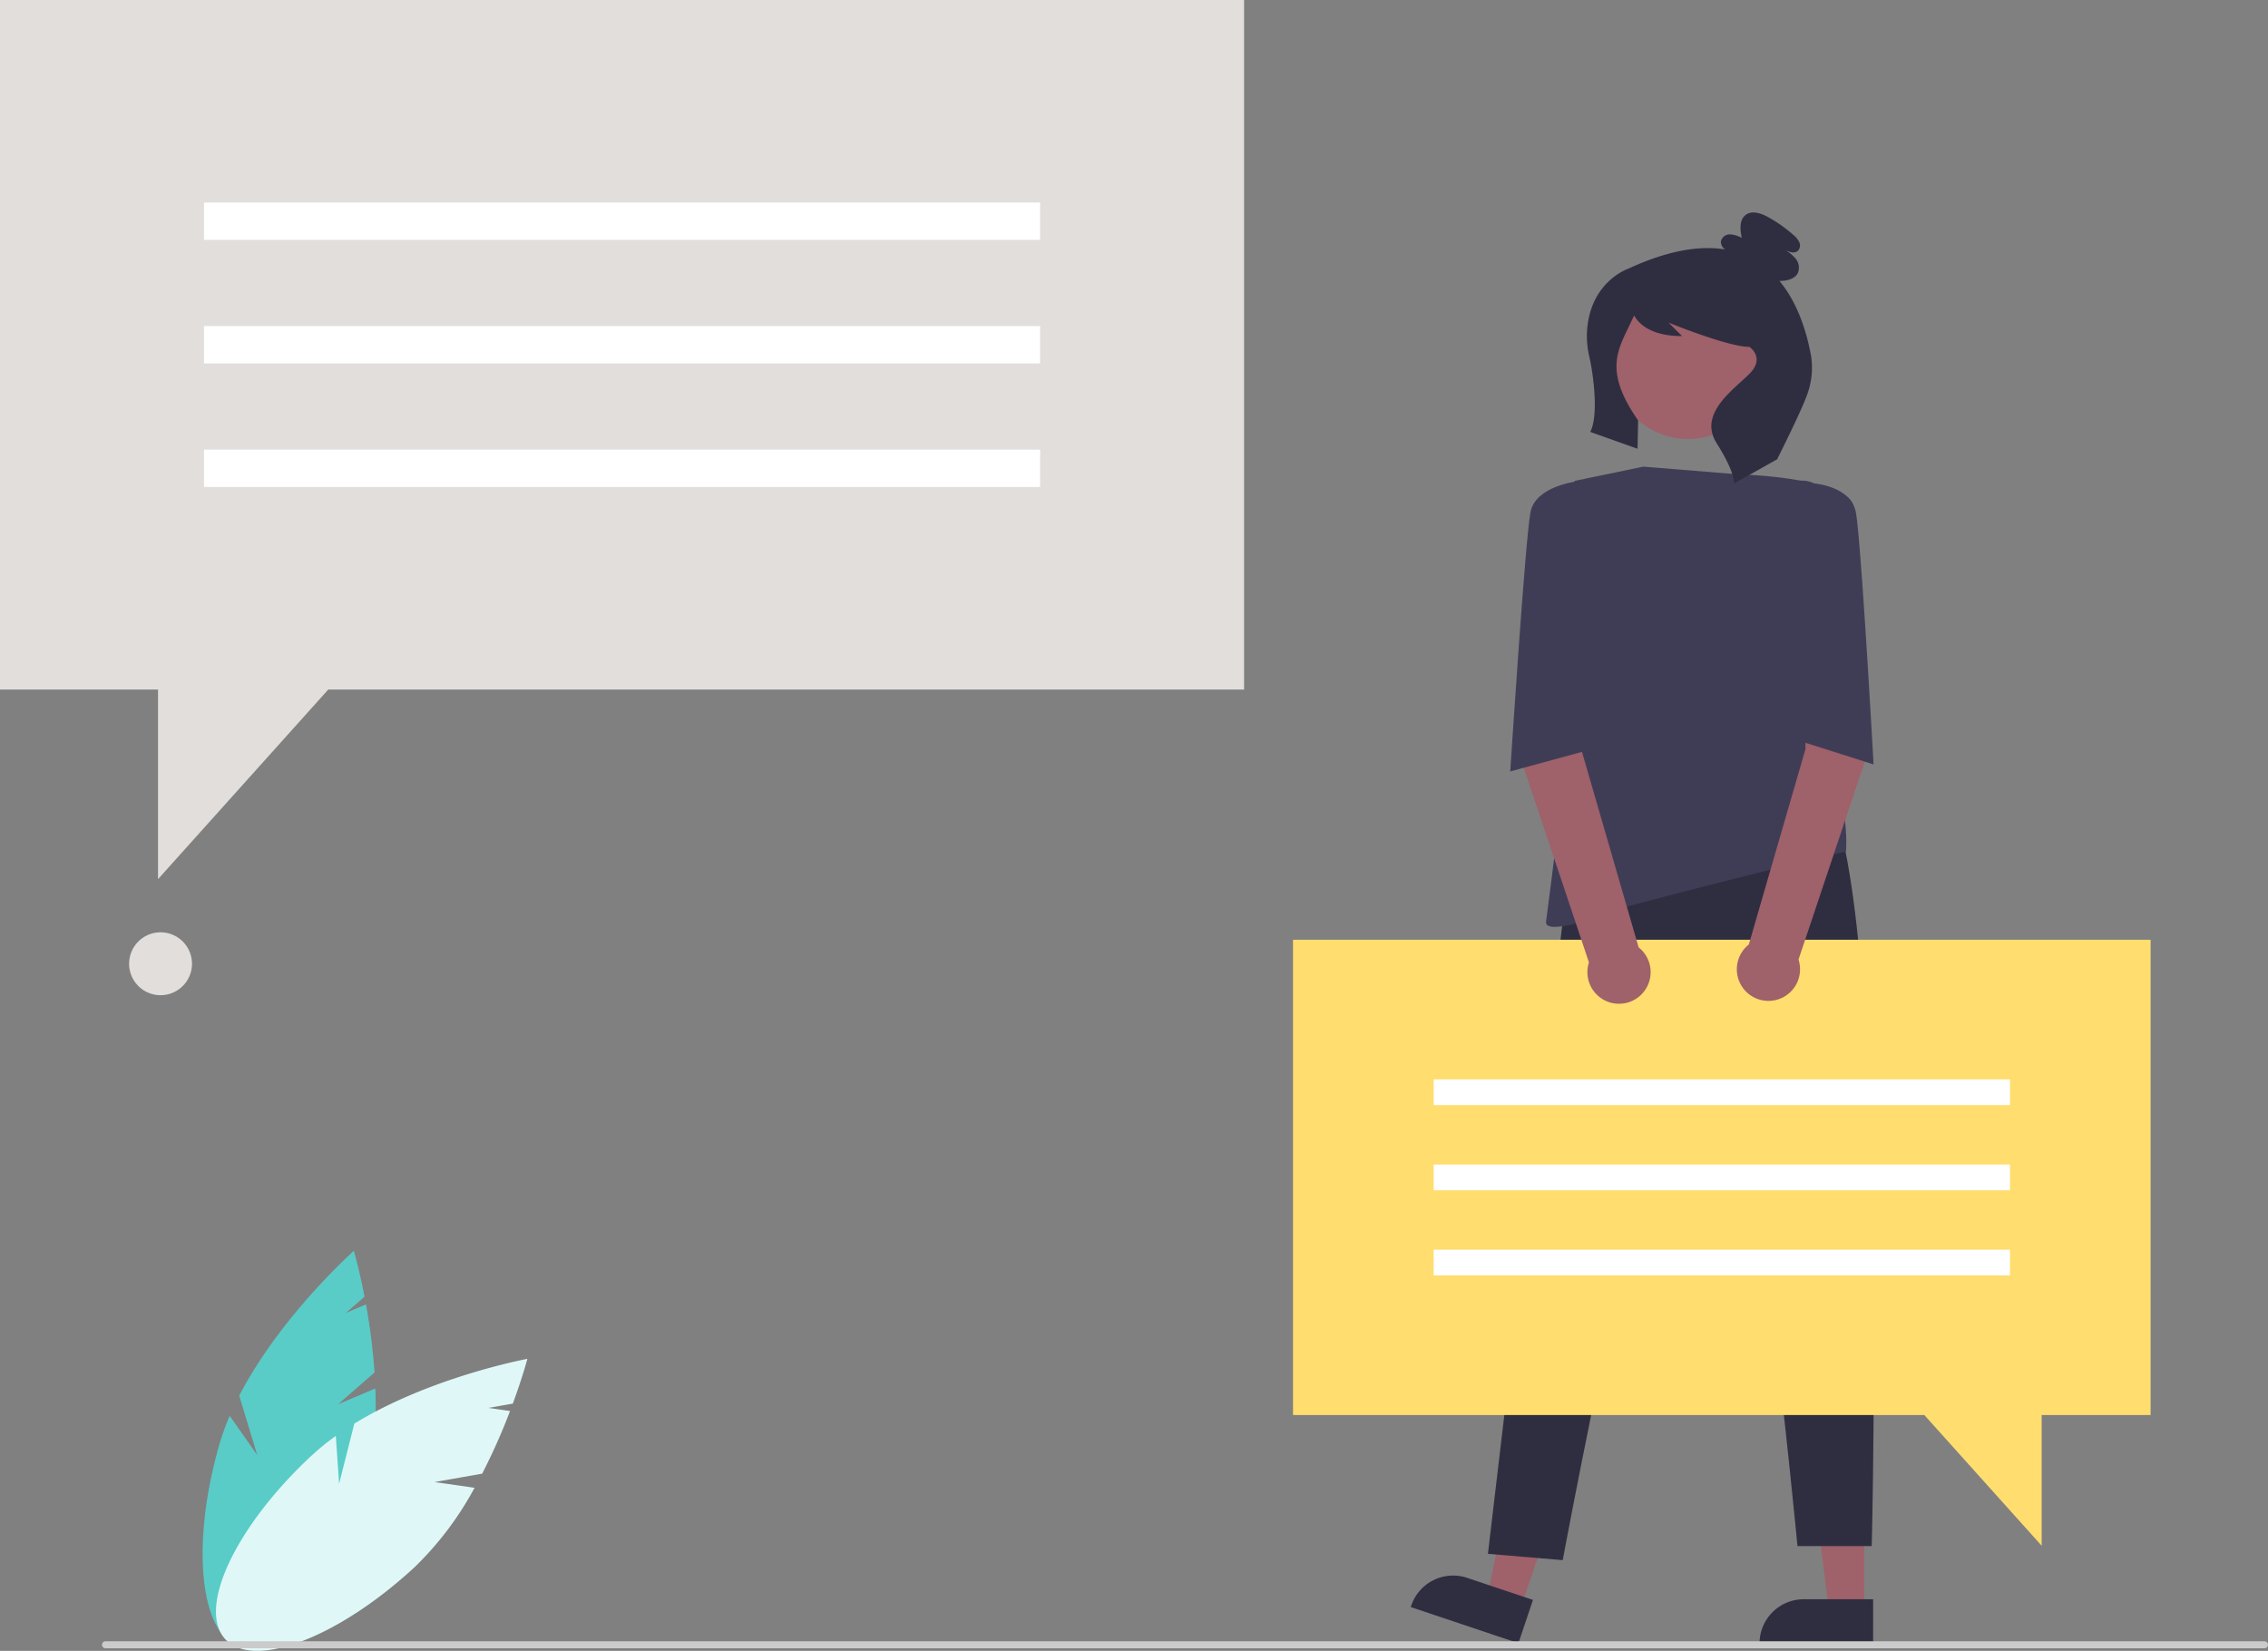
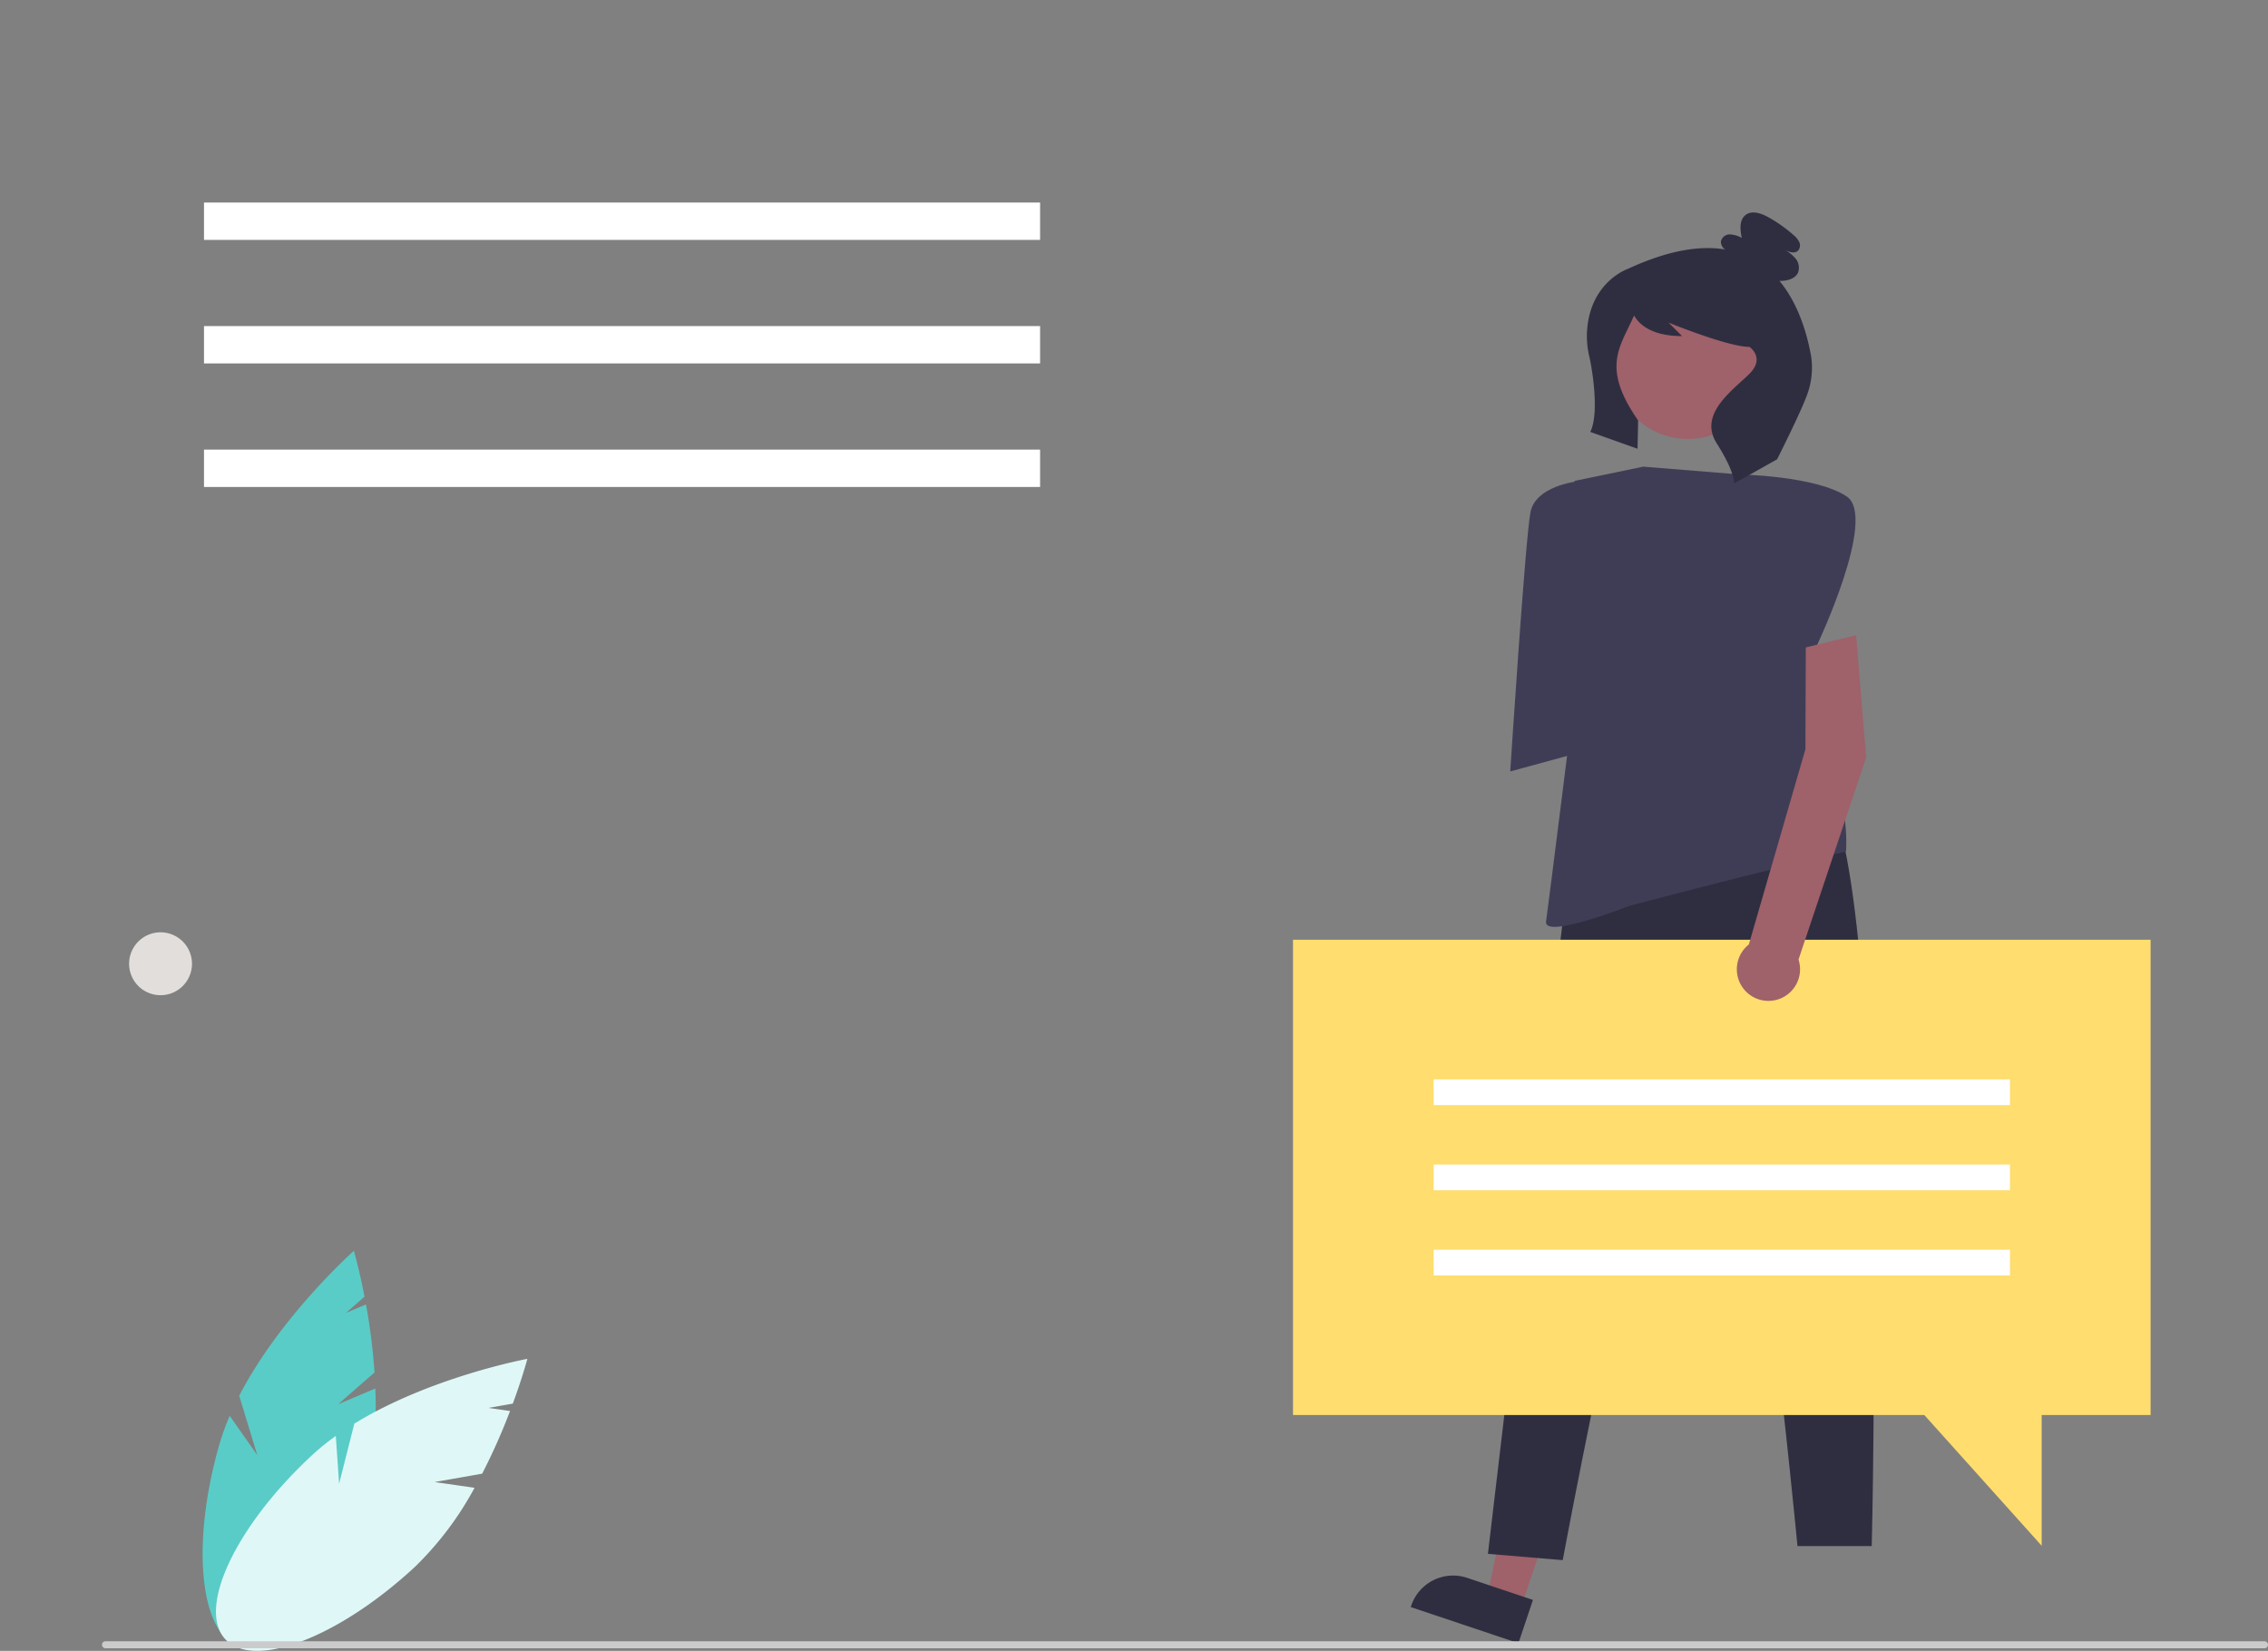
<svg xmlns="http://www.w3.org/2000/svg" width="470" height="342.13" viewBox="0 0 470 342.13">
  <rect x="0" y="0" width="470" height="342.13" fill="#808080" stroke="none" />
  <g id="undraw_Personal_opinions_re_qw29" transform="translate(-375 -9389)">
-     <path id="Path_284" data-name="Path 284" d="M257.813,142.9H68.027l-35.28,39.3V142.9H0V0H257.813Z" transform="translate(375 9389)" fill="#e2dedb" />
    <path id="Rectangle_63" data-name="Rectangle 63" d="M0,0H173.265V7.74H0Z" transform="translate(417.275 9430.977)" fill="#fff" />
    <path id="Rectangle_64" data-name="Rectangle 64" d="M0,0H173.265V7.74H0Z" transform="translate(417.275 9456.579)" fill="#fff" />
    <path id="Rectangle_65" data-name="Rectangle 65" d="M0,0H173.265V7.74H0Z" transform="translate(417.275 9482.182)" fill="#fff" />
    <path id="Ellipse_46" data-name="Ellipse 46" d="M13.032,6.516A6.516,6.516,0,1,1,6.516,0,6.516,6.516,0,0,1,13.032,6.516Z" transform="translate(401.754 9582.217)" fill="#e2dedb" />
-     <path id="Path_285" data-name="Path 285" d="M10.774,28.16h-7.3L0,0H10.775Z" transform="translate(750.533 9694.659)" fill="#9f616a" />
-     <path id="Path_286" data-name="Path 286" d="M23.54,9.462H0v-.3A9.163,9.163,0,0,1,9.162,0H23.541Z" transform="translate(739.629 9720.434)" fill="#2f2e41" />
    <path id="Path_287" data-name="Path 287" d="M6.922,30.12,0,27.8,5.658,0,15.874,3.425Z" transform="translate(683.23 9692.12)" fill="#9f616a" />
    <path id="Path_288" data-name="Path 288" d="M22.319,14.015,0,6.532.095,6.25A9.163,9.163,0,0,1,11.695.475h0L25.327,5.046Z" transform="translate(667.349 9715.525)" fill="#2f2e41" />
    <path id="Path_289" data-name="Path 289" d="M67.371,0C83.485,7.52,79.538,159.52,79.538,159.52H64.149s-9.214-97.419-16.733-113-31.91,115.914-31.91,115.914L0,161.131,15.809,27.392Z" transform="translate(683.342 9549.895)" fill="#2f2e41" />
    <path id="Ellipse_47" data-name="Ellipse 47" d="M31.152,15.576A15.576,15.576,0,1,1,15.576,0,15.576,15.576,0,0,1,31.152,15.576Z" transform="matrix(0.173, -0.985, 0.985, 0.173, 706.747, 9477.04)" fill="#9f616a" />
    <path id="Path_290" data-name="Path 290" d="M20.153,0,40.026,1.611s15.844.269,22.29,4.565S56.139,37.06,56.139,37.06,52.858,47.6,55.333,52.367c8.033,15.466,6.842,27.376,6.842,27.376S45.665,83.52,17.2,91.043c0,0-17.724,6.982-17.187,3.223S5.92,47.538,5.92,47.538V2.958Z" transform="translate(695.379 9485.711)" fill="#3f3d56" />
    <path id="Path_291" data-name="Path 291" d="M46.449,29.678a16.037,16.037,0,0,1-.609,7.5c-.967,3.175-6.424,13.975-6.424,13.975l-8.934,5.025S30.819,54,26.91,47.857s3.423-11.073,6.773-14.423,0-5.583,0-5.583c-4.466,0-16.75-5.025-16.75-5.025l2.792,2.792c-7.225,0-9.324-3.222-9.872-4.162a.07.07,0,0,0-.125.009C6.764,28.075,3,32.108,10.616,43.1L10.5,48.966.7,45.476c1.956-3.848.325-13.371-.133-15.312a19,19,0,0,1-.565-5.085C.419,14.371,8.553,11.66,8.553,11.66,16.94,7.774,23.5,6.815,28.64,7.66a1.923,1.923,0,0,1-.866-1.68,1.872,1.872,0,0,1,1.875-1.441,5.46,5.46,0,0,1,2.445.738c-.342-1.659-.556-3.7.775-4.747C34.175-.5,36.09.151,37.545.951a29.35,29.35,0,0,1,5.249,3.7,4.391,4.391,0,0,1,1.194,1.44,1.658,1.658,0,0,1-.187,1.77c-.764.821-2.117.281-3.074-.3A8.749,8.749,0,0,1,43.209,9.5a2.971,2.971,0,0,1,.544,2.964c-.564,1.242-2.115,1.672-3.479,1.712-.125.006-.249,0-.374,0,3.968,4.772,5.744,11.064,6.544,15.5Z" transform="translate(703.854 9433.037)" fill="#2f2e41" />
    <path id="Path_292" data-name="Path 292" d="M0,0H177.72V98.5H155.146v27.089L130.827,98.5H0Z" transform="translate(642.952 9583.757)" fill="#ffdd6e" />
    <path id="Rectangle_66" data-name="Rectangle 66" d="M0,0H119.437V5.336H0Z" transform="translate(672.094 9612.693)" fill="#fff" />
    <path id="Rectangle_67" data-name="Rectangle 67" d="M0,0H119.437V5.336H0Z" transform="translate(672.094 9630.342)" fill="#fff" />
    <path id="Rectangle_68" data-name="Rectangle 68" d="M0,0H119.437V5.336H0Z" transform="translate(672.094 9647.991)" fill="#fff" />
    <path id="Path_293" data-name="Path 293" d="M26.8,25.326,12.78,67.217A6.55,6.55,0,1,1,2.487,64.1L14.211,23.634l.079-21.1L24.714,0Z" transform="translate(734.927 9520.64)" fill="#9f616a" />
-     <path id="Path_294" data-name="Path 294" d="M0,0,12.506,3.573l.079,21.1L24.309,65.139a6.55,6.55,0,1,1-10.293,3.117L0,26.365Z" transform="translate(690.264 9520.196)" fill="#9f616a" />
-     <path id="Path_295" data-name="Path 295" d="M0,1.132,2.583.29a5.879,5.879,0,0,1,4.4.3h0S14.5,1.132,15.577,6.5,19.264,58.82,19.264,58.82L3.337,53.752Z" transform="translate(743.999 9488.606)" fill="#3f3d56" />
    <path id="Path_296" data-name="Path 296" d="M15.927,55.746,0,60.09S3.126,11.7,4.2,6.325,13.756,0,13.756,0L15.2.724l4.572.23Z" transform="translate(687.969 9488.785)" fill="#3f3d56" />
    <path id="Path_297" data-name="Path 297" d="M35.781,28.534A67.169,67.169,0,0,1,33.688,48.9C27.744,69.631,16.155,84.5,7.8,82.1S-2.5,60.96,3.439,40.227A51.031,51.031,0,0,1,5.61,34.194l5.711,8.134-3.739-12.3C16.106,13.527,31.338,0,31.338,0s1.1,3.743,2.213,9.5l-3.865,3.372,4.166-1.763a126.11,126.11,0,0,1,1.766,14.1l-7.55,6.586Z" transform="translate(416.992 9648.229)" fill="#59ccc7" />
    <path id="Path_298" data-name="Path 298" d="M53.586,26.721A67.165,67.165,0,0,1,41.268,43.072C25.463,57.748,7.857,64.48,1.945,58.116s2.107-23.424,17.912-38.1a51.011,51.011,0,0,1,4.977-4.042l.685,9.915,3.156-12.463C44.5,3.706,64.533,0,64.533,0s-.991,3.776-3.015,9.276l-5.052.888,4.478.645a126.082,126.082,0,0,1-5.779,12.986L45.3,25.53Z" transform="translate(419.754 9670.615)" fill="#dff8f7" />
    <path id="Path_299" data-name="Path 299" d="M448.139,1.448H.724A.724.724,0,1,1,.724,0H448.139a.724.724,0,0,1,0,1.448Z" transform="translate(396.137 9729.144)" fill="#cbcbcb" />
  </g>
</svg>